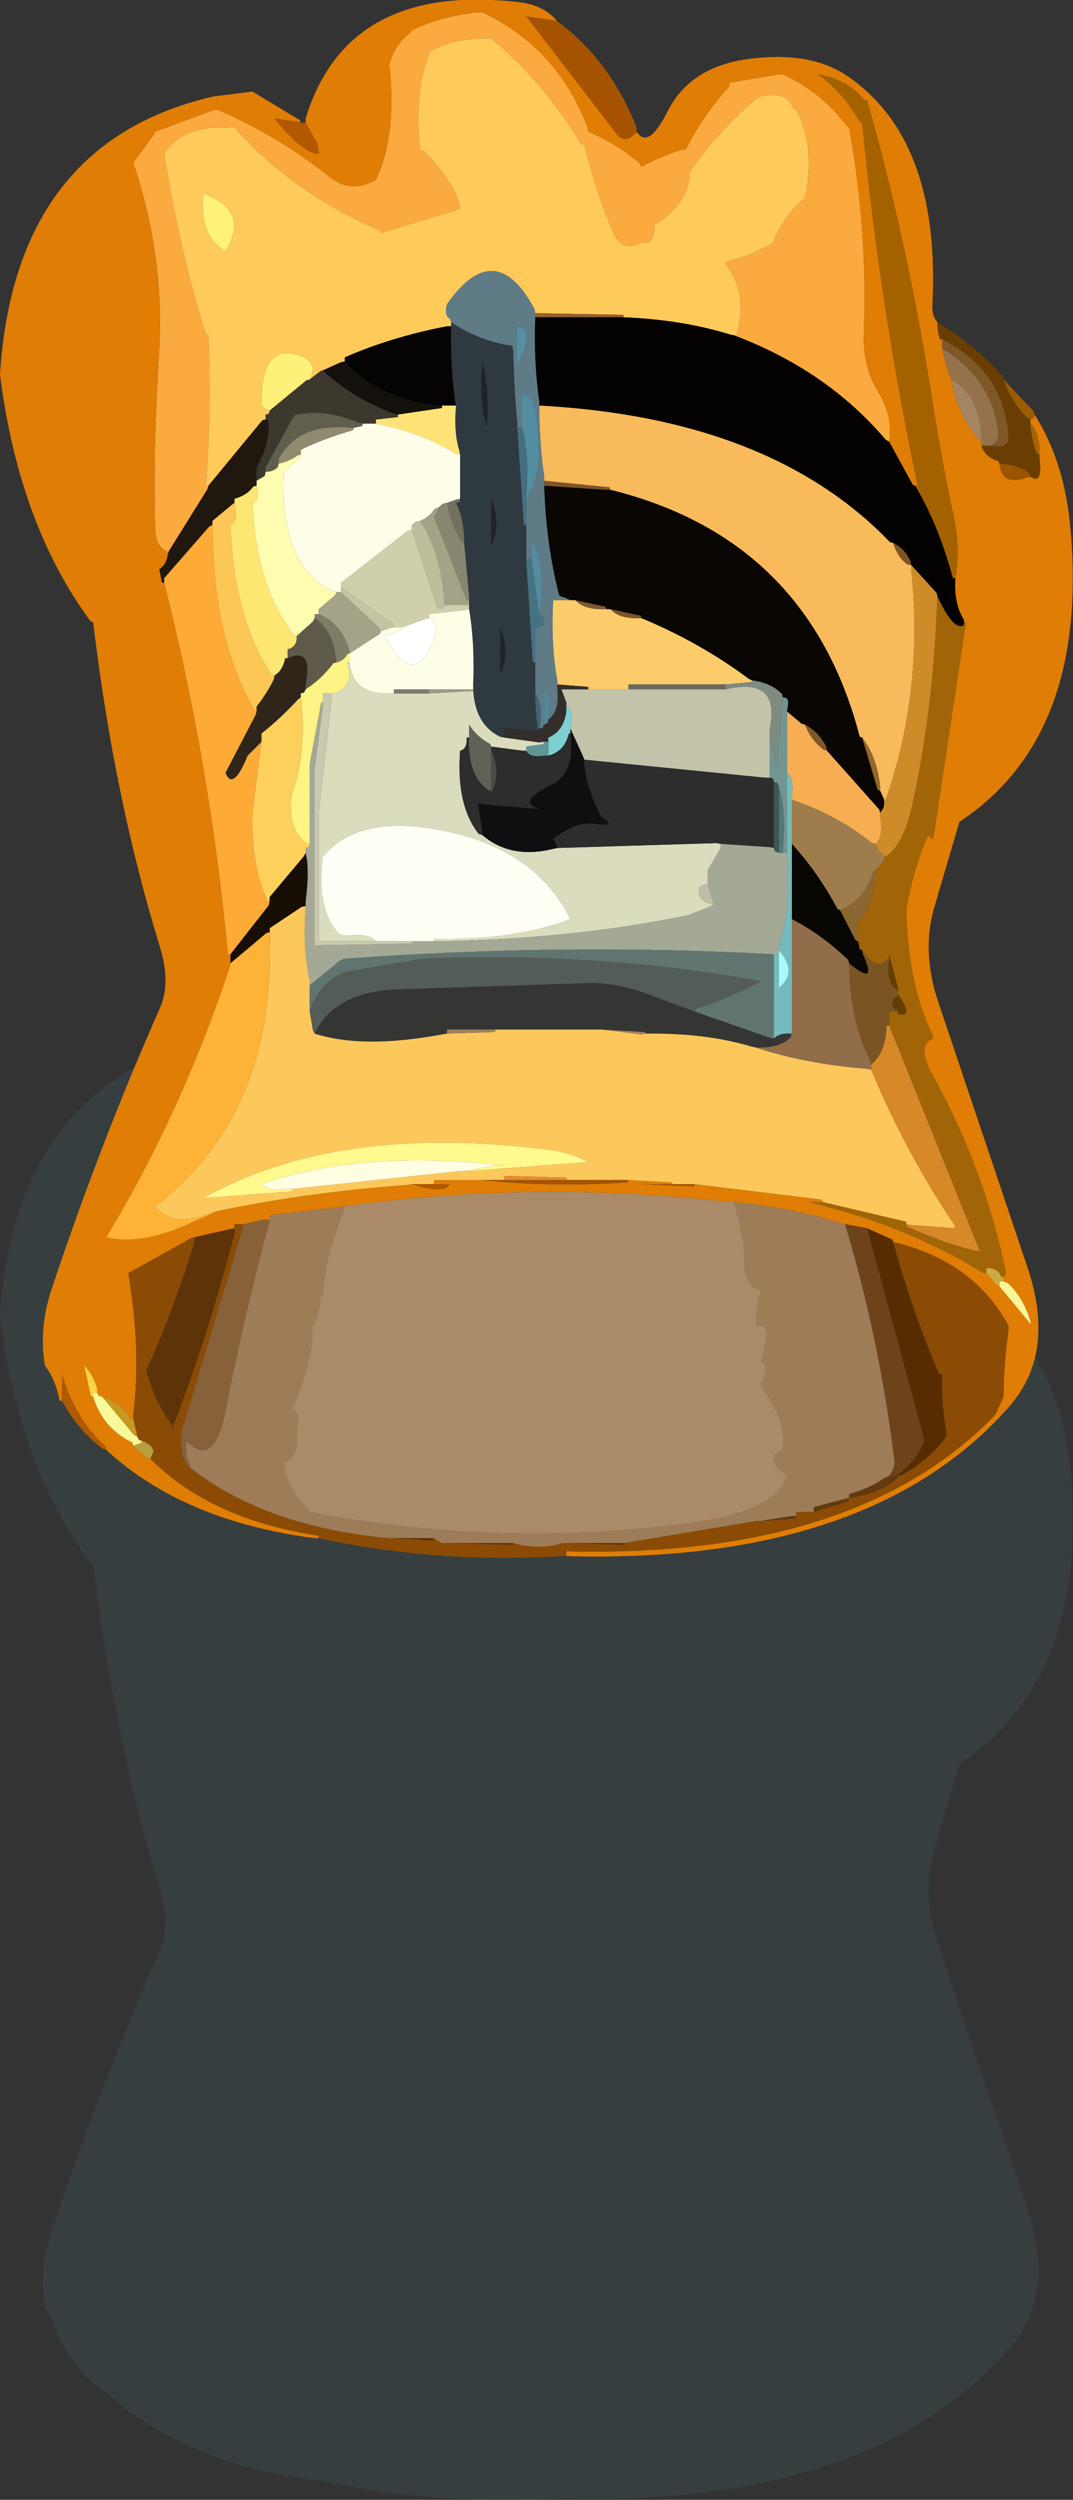
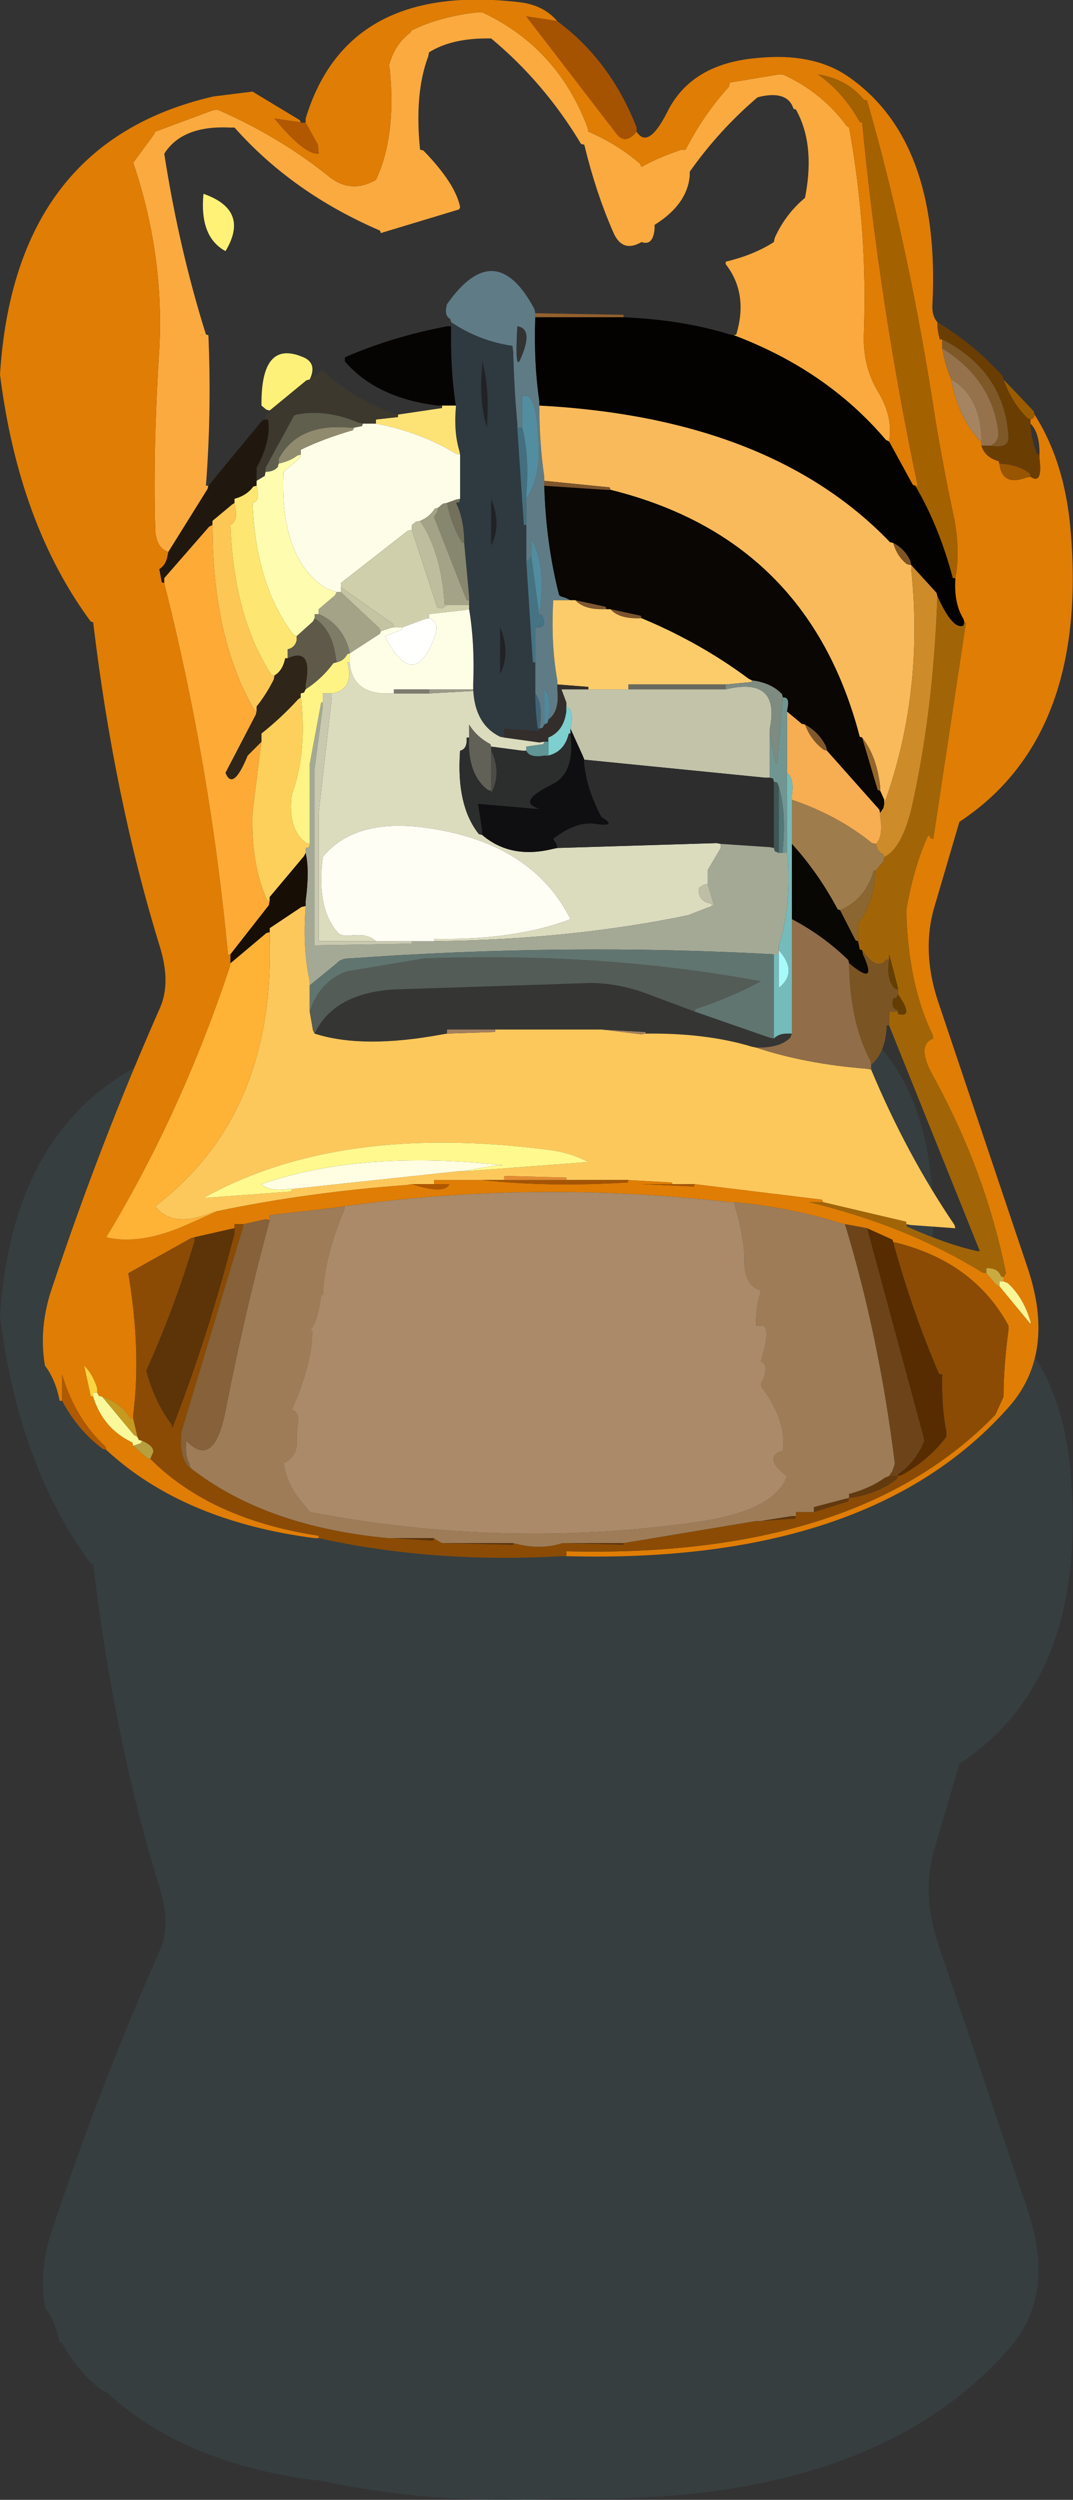
<svg xmlns="http://www.w3.org/2000/svg" height="152.85px" width="65.65px">
  <rect width="100%" height="100%" fill="#333333" stroke="none" />
  <g transform="matrix(1.0, 0.0, 0.0, 1.0, 30.85, 48.2)">
    <path d="M26.5 29.1 Q28.75 30.45 30.5 32.4 L30.55 32.6 32.4 34.55 32.45 34.75 Q34.3 37.65 34.65 41.8 35.75 54.45 27.85 59.65 L26.35 64.75 Q25.5 67.5 26.55 70.65 L32.05 87.0 Q33.75 92.15 30.9 95.4 22.4 105.05 3.8 104.55 L3.5 104.55 Q-4.3 105.0 -11.35 103.45 L-11.6 103.45 Q-19.65 102.4 -24.35 98.05 L-24.55 98.0 Q-26.1 96.85 -27.05 95.05 L-27.2 95.05 Q-27.45 93.75 -28.1 92.9 -28.5 90.55 -27.65 88.1 -24.7 79.25 -21.05 71.0 -20.4 69.5 -21.05 67.35 -23.85 58.3 -25.15 47.45 L-25.3 47.4 Q-29.7 41.45 -30.85 32.3 -29.95 18.1 -17.8 15.3 L-15.4 15.0 Q-13.95 15.8 -12.5 16.75 L-12.45 16.9 -12.15 16.9 -12.15 16.65 Q-9.6 8.25 1.05 9.55 2.45 9.75 3.25 10.7 6.5 13.1 8.1 17.2 L8.1 17.45 Q8.8 18.55 9.95 16.3 11.4 13.3 15.45 12.95 18.85 12.6 21.0 14.05 26.7 17.95 26.2 28.0 26.15 28.7 26.5 29.1" fill="#3c4e53" fill-opacity="0.412" fill-rule="evenodd" stroke="none" />
    <path d="M-20.55 -14.45 Q-21.3 -14.7 -21.35 -15.8 -21.5 -20.7 -21.1 -26.9 -20.8 -32.65 -22.7 -38.25 L-21.45 -39.95 -21.35 -40.15 -17.85 -41.45 -17.55 -41.5 Q-13.75 -39.85 -10.65 -37.35 -9.35 -36.35 -7.85 -37.2 -6.6 -39.85 -7.0 -43.95 L-7.05 -44.2 Q-6.7 -45.5 -5.75 -46.2 L-5.65 -46.35 Q-3.9 -47.2 -1.6 -47.45 L-1.35 -47.45 Q3.25 -45.3 5.1 -40.4 L5.15 -40.15 Q6.9 -39.4 8.3 -38.2 L8.4 -38.0 Q9.5 -38.6 10.85 -39.05 L11.1 -39.05 Q12.2 -41.2 13.75 -42.9 L13.8 -43.15 16.8 -43.65 17.05 -43.65 Q19.45 -42.55 20.95 -40.5 L21.1 -40.4 Q22.25 -34.1 22.0 -27.7 21.95 -25.75 22.9 -24.2 23.8 -22.7 23.55 -21.2 L23.35 -21.3 Q19.75 -25.55 14.05 -27.7 L14.2 -27.75 Q14.95 -30.25 13.55 -32.05 L13.55 -32.2 Q15.25 -32.6 16.5 -33.4 L16.55 -33.65 Q17.2 -35.1 18.4 -36.1 L18.45 -36.35 Q19.0 -39.45 17.85 -41.5 L17.7 -41.55 Q17.35 -42.65 15.7 -42.3 L15.5 -42.25 Q13.15 -40.25 11.35 -37.7 L11.35 -37.45 Q11.2 -35.7 9.2 -34.45 L9.2 -34.2 Q9.1 -33.15 8.4 -33.4 7.2 -32.7 6.65 -34.05 5.6 -36.45 4.9 -39.35 L4.7 -39.4 Q2.45 -43.15 -0.8 -45.85 L-1.05 -45.85 Q-3.25 -45.85 -4.6 -45.0 L-4.65 -44.75 Q-5.5 -42.5 -5.15 -39.05 L-4.95 -39.0 Q-3.0 -37.0 -2.7 -35.55 L-2.75 -35.4 -7.55 -33.95 -7.6 -34.1 Q-12.95 -36.4 -16.5 -40.4 L-16.75 -40.4 Q-19.7 -40.55 -20.8 -38.8 -19.9 -33.0 -18.25 -27.75 L-18.1 -27.7 Q-17.9 -23.05 -18.25 -18.5 L-18.1 -18.5 -18.15 -18.3 -20.55 -14.45" fill="#faaa3f" fill-rule="evenodd" stroke="none" />
    <path d="M23.55 -21.2 Q23.8 -22.7 22.9 -24.2 21.95 -25.75 22.0 -27.7 22.25 -34.1 21.1 -40.4 L20.95 -40.5 Q19.45 -42.55 17.05 -43.65 L16.8 -43.65 13.8 -43.15 13.75 -42.9 Q12.2 -41.2 11.1 -39.05 L10.85 -39.05 Q9.5 -38.6 8.4 -38.0 L8.3 -38.2 Q6.9 -39.4 5.15 -40.15 L5.1 -40.4 Q3.25 -45.3 -1.35 -47.45 L-1.6 -47.45 Q-3.9 -47.2 -5.65 -46.35 L-5.75 -46.2 Q-6.7 -45.5 -7.05 -44.2 L-7.0 -43.95 Q-6.6 -39.85 -7.85 -37.2 -9.35 -36.35 -10.65 -37.35 -13.75 -39.85 -17.55 -41.5 L-17.85 -41.45 -21.35 -40.15 -21.45 -39.95 -22.7 -38.25 Q-20.8 -32.65 -21.1 -26.9 -21.5 -20.7 -21.35 -15.8 -21.3 -14.7 -20.55 -14.45 L-20.6 -14.2 Q-20.7 -13.65 -21.1 -13.4 L-20.95 -12.6 -20.8 -12.55 Q-18.0 -1.5 -16.9 10.15 L-16.75 10.15 -16.75 10.45 -16.75 10.7 -16.8 10.95 Q-19.8 19.95 -24.35 27.45 -22.3 27.95 -19.45 26.7 L-17.55 25.85 Q-12.05 24.7 -5.95 24.25 L-5.65 24.2 Q-3.65 24.85 -3.35 24.2 L-3.8 24.2 -4.3 24.2 -4.3 23.95 -1.6 23.95 -1.35 23.95 Q2.75 24.4 7.55 24.1 L7.6 23.95 10.25 24.1 10.3 24.2 10.0 24.2 8.4 24.2 11.6 24.35 11.65 24.2 19.45 25.15 19.5 25.3 19.2 25.3 18.65 25.3 Q24.65 26.75 29.25 29.6 L29.5 29.65 30.1 30.35 30.3 30.45 32.2 32.75 32.2 32.6 Q31.75 31.1 30.8 30.25 L30.55 30.15 30.55 29.9 30.7 29.65 Q29.45 23.45 26.3 17.7 25.15 15.7 26.25 15.3 L26.2 15.05 Q24.7 11.95 24.6 7.45 25.05 4.8 25.95 2.85 L26.1 3.05 26.25 3.1 28.25 -10.15 28.15 -10.15 28.1 -10.35 Q27.5 -11.3 27.6 -12.85 27.9 -14.45 27.55 -16.4 26.7 -20.35 26.15 -24.0 24.6 -33.7 22.2 -42.05 L22.0 -42.1 Q21.0 -43.35 19.2 -43.65 20.75 -42.55 21.75 -40.75 L21.9 -40.7 Q23.0 -29.35 25.3 -18.5 L25.15 -18.5 25.0 -18.55 23.55 -21.2 M8.1 -40.15 Q8.8 -39.05 9.95 -41.3 11.4 -44.3 15.45 -44.65 18.85 -45.0 21.0 -43.55 26.7 -39.65 26.2 -29.6 26.15 -28.9 26.5 -28.5 26.5 -28.0 26.65 -27.45 L26.8 -27.45 26.8 -27.15 26.8 -26.9 Q26.95 -26.0 27.25 -25.25 L27.35 -25.0 Q27.75 -22.75 29.05 -21.3 L29.2 -21.2 29.2 -20.95 Q29.4 -20.25 30.25 -20.0 L30.3 -19.85 Q30.45 -18.45 31.95 -19.0 L32.2 -19.05 Q32.95 -18.55 32.75 -20.15 L32.75 -20.4 32.75 -20.7 Q32.7 -21.8 32.2 -22.3 L32.2 -22.55 32.4 -22.65 32.45 -22.85 Q34.3 -19.95 34.65 -15.8 35.75 -3.15 27.85 2.05 L26.35 7.15 Q25.5 9.9 26.55 13.05 L32.05 29.4 Q33.75 34.55 30.9 37.8 22.4 47.45 3.8 46.95 L3.8 46.65 Q21.55 47.1 30.05 38.3 L30.55 37.2 Q30.55 35.4 30.85 33.15 L30.85 32.85 Q28.75 29.0 24.05 27.8 L23.8 27.75 23.75 27.6 22.2 26.9 21.95 26.85 20.85 26.65 20.6 26.6 Q17.65 25.65 14.05 25.3 L13.8 25.3 Q1.75 23.95 -9.75 25.55 L-10.0 25.6 -14.35 26.1 -14.35 26.4 -14.6 26.35 -15.95 26.65 -16.2 26.65 -16.5 26.65 -16.5 26.9 -16.75 26.95 -18.95 27.45 -19.15 27.5 -23.0 29.65 Q-22.2 34.4 -22.7 38.3 L-22.7 38.55 -22.9 38.5 Q-23.45 37.55 -24.6 37.2 L-24.8 37.15 -24.9 36.95 -24.9 36.7 Q-25.15 35.85 -25.7 35.3 L-25.3 37.15 -25.15 37.2 Q-24.55 39.15 -22.75 40.0 L-22.7 40.2 -21.85 40.95 -21.65 41.0 Q-17.95 44.7 -11.35 45.7 L-11.35 45.85 -11.6 45.85 Q-19.65 44.8 -24.35 40.45 L-24.4 40.25 Q-26.25 38.55 -27.05 35.85 L-27.05 37.2 -27.05 37.45 -27.2 37.45 Q-27.45 36.15 -28.1 35.3 -28.5 32.95 -27.65 30.5 -24.7 21.65 -21.05 13.4 -20.4 11.9 -21.05 9.75 -23.85 0.7 -25.15 -10.15 L-25.3 -10.2 Q-29.7 -16.15 -30.85 -25.3 -29.95 -39.5 -17.8 -42.3 L-15.4 -42.6 -12.5 -40.85 -12.45 -40.7 -12.65 -40.75 -14.05 -40.95 Q-12.25 -38.75 -11.35 -38.8 L-11.4 -39.35 -12.15 -40.7 -12.15 -40.95 Q-9.6 -49.35 1.05 -48.05 2.45 -47.85 3.25 -46.9 L3.0 -46.95 1.35 -47.2 6.85 -40.05 Q7.4 -39.3 8.1 -40.15" fill="#e07d04" fill-rule="evenodd" stroke="none" />
-     <path d="M-18.1 -18.5 L-18.25 -18.5 Q-17.9 -23.05 -18.1 -27.7 L-18.25 -27.75 Q-19.9 -33.0 -20.8 -38.8 -19.7 -40.55 -16.75 -40.4 L-16.5 -40.4 Q-12.95 -36.4 -7.6 -34.1 L-7.55 -33.95 -2.75 -35.4 -2.7 -35.55 Q-3.0 -37.0 -4.95 -39.0 L-5.15 -39.05 Q-5.5 -42.5 -4.65 -44.75 L-4.6 -45.0 Q-3.25 -45.85 -1.05 -45.85 L-0.8 -45.85 Q2.45 -43.15 4.7 -39.4 L4.9 -39.35 Q5.6 -36.45 6.65 -34.05 7.2 -32.7 8.4 -33.4 9.1 -33.15 9.2 -34.2 L9.2 -34.45 Q11.2 -35.7 11.35 -37.45 L11.35 -37.7 Q13.15 -40.25 15.5 -42.25 L15.7 -42.3 Q17.35 -42.65 17.7 -41.55 L17.85 -41.5 Q19.0 -39.45 18.45 -36.35 L18.4 -36.1 Q17.2 -35.1 16.55 -33.65 L16.5 -33.4 Q15.25 -32.6 13.55 -32.2 L13.55 -32.05 Q14.95 -30.25 14.2 -27.75 L14.05 -27.7 13.8 -27.75 Q10.9 -28.65 7.3 -28.8 L7.3 -28.95 1.9 -29.05 1.85 -29.3 Q-0.55 -33.8 -3.5 -29.6 -3.7 -28.9 -3.3 -28.7 L-3.25 -28.5 -3.25 -28.25 -3.5 -28.25 Q-6.9 -27.6 -9.75 -26.35 L-9.75 -26.1 -10.0 -26.05 -11.1 -25.55 -11.25 -25.5 -11.9 -25.0 Q-11.4 -26.05 -12.4 -26.4 -14.9 -27.4 -14.85 -23.4 L-14.55 -23.15 -14.35 -23.1 -14.4 -22.9 -14.6 -22.85 -14.6 -22.55 -14.8 -22.5 -18.1 -18.5 M-17.15 -32.9 L-17.05 -32.85 Q-15.55 -35.35 -18.4 -36.35 -18.65 -33.8 -17.15 -32.9" fill="#feca5a" fill-rule="evenodd" stroke="none" />
    <path d="M3.25 -46.9 Q6.5 -44.5 8.1 -40.4 L8.1 -40.15 Q7.4 -39.3 6.85 -40.05 L1.35 -47.2 3.0 -46.95 3.25 -46.9" fill="#a65301" fill-rule="evenodd" stroke="none" />
    <path d="M-3.25 -28.5 L-3.3 -28.7 Q-3.7 -28.9 -3.5 -29.6 -0.55 -33.8 1.85 -29.3 L1.9 -29.05 1.9 -28.8 Q1.8 -26.0 2.15 -23.65 L2.15 -23.4 Q2.15 -21.1 2.45 -19.05 L2.45 -18.8 2.45 -18.5 Q2.55 -15.0 3.35 -11.85 3.35 -11.75 3.75 -11.65 L4.05 -11.5 3.8 -11.5 3.0 -11.5 Q2.85 -8.8 3.25 -6.6 L3.25 -6.35 3.25 -6.05 Q3.4 -4.7 2.7 -4.2 L2.75 -4.45 Q2.9 -5.6 2.45 -6.05 L2.45 -4.2 2.45 -3.9 2.35 -3.7 2.15 -3.65 2.2 -3.9 Q2.35 -5.2 1.9 -5.8 L1.9 -6.05 1.9 -7.7 1.9 -7.95 1.9 -9.85 Q2.7 -9.75 2.3 -10.6 L2.15 -10.65 2.2 -10.95 Q2.55 -13.8 1.65 -15.25 L1.65 -14.45 1.65 -14.2 1.55 -14.0 1.35 -13.9 1.35 -14.2 1.35 -16.1 1.35 -16.35 1.35 -17.7 Q2.25 -19.05 2.1 -21.25 1.95 -24.4 1.1 -23.95 L1.1 -22.3 1.1 -22.05 0.8 -22.05 0.8 -22.3 Q0.6 -24.45 0.55 -26.65 L0.5 -27.05 Q-1.55 -27.35 -3.25 -28.5 M0.95 -26.15 Q1.85 -28.1 0.8 -28.25 0.65 -25.6 0.95 -26.15" fill="#5f7b86" fill-rule="evenodd" stroke="none" />
-     <path d="M0.95 -26.15 Q0.65 -25.6 0.8 -28.25 1.85 -28.1 0.95 -26.15" fill="#5490a2" fill-rule="evenodd" stroke="none" />
    <path d="M-3.25 -28.5 Q-1.55 -27.35 0.5 -27.05 L0.55 -26.65 Q0.6 -24.45 0.8 -22.3 L0.8 -22.05 1.2 -16.1 1.35 -16.1 1.35 -14.2 1.35 -13.9 1.75 -7.7 1.9 -7.7 1.9 -6.05 1.9 -5.8 Q1.9 -4.75 2.05 -3.65 L2.15 -3.65 2.15 -3.5 0.0 -3.65 0.0 -3.35 0.0 -3.1 -0.25 -3.15 Q-1.8 -3.9 -1.9 -6.05 L-1.9 -6.35 Q-1.8 -8.9 -2.15 -10.95 L-2.15 -11.2 -2.15 -11.5 -2.15 -11.75 -2.45 -15.0 -2.45 -15.25 Q-2.5 -16.55 -2.95 -17.45 L-2.75 -17.5 -2.7 -17.7 -2.7 -17.95 -2.7 -20.4 -2.75 -20.65 Q-3.1 -21.8 -2.95 -23.4 L-3.0 -23.65 Q-3.3 -25.8 -3.25 -28.25 L-3.25 -28.5 M-0.8 -15.25 L-0.8 -14.85 Q-0.15 -16.1 -0.8 -17.7 L-0.8 -15.25 M-0.25 -9.85 L-0.25 -7.45 -0.25 -7.0 Q0.4 -8.25 -0.25 -9.85 M-1.05 -22.05 L-1.05 -22.3 Q-0.9 -24.55 -1.35 -26.1 L-1.35 -25.8 Q-1.55 -23.6 -1.05 -22.05" fill="#2f3940" fill-rule="evenodd" stroke="none" />
    <path d="M1.9 -28.8 L1.9 -29.05 7.3 -28.95 7.3 -28.8 7.05 -28.8 1.9 -28.8" fill="#94602d" fill-rule="evenodd" stroke="none" />
    <path d="M14.05 -27.7 Q19.75 -25.55 23.35 -21.3 L23.55 -21.2 25.0 -18.55 25.15 -18.5 Q26.6 -16.05 27.45 -12.85 L27.6 -12.85 Q27.5 -11.3 28.1 -10.35 L28.15 -10.15 28.1 -9.95 Q27.45 -9.65 26.5 -11.75 L26.45 -11.95 24.9 -13.65 24.85 -13.9 Q24.5 -14.65 23.8 -15.0 L23.6 -15.05 Q16.3 -22.65 2.15 -23.4 L2.15 -23.65 Q1.8 -26.0 1.9 -28.8 L7.05 -28.8 7.3 -28.8 Q10.9 -28.65 13.8 -27.75 L14.05 -27.7" fill="#040201" fill-rule="evenodd" stroke="none" />
    <path d="M25.15 -18.5 L25.3 -18.5 Q23.0 -29.35 21.9 -40.7 L21.75 -40.75 Q20.75 -42.55 19.2 -43.65 21.0 -43.35 22.0 -42.1 L22.2 -42.05 Q24.6 -33.7 26.15 -24.0 26.7 -20.35 27.55 -16.4 27.9 -14.45 27.6 -12.85 L27.45 -12.85 Q26.6 -16.05 25.15 -18.5" fill="#a36100" fill-rule="evenodd" stroke="none" />
    <path d="M26.5 -28.5 Q28.75 -27.15 30.5 -25.2 L30.55 -25.0 Q31.05 -23.6 32.0 -22.65 L32.2 -22.55 32.2 -22.3 Q32.25 -21.3 32.6 -20.45 L32.75 -20.4 32.75 -20.15 Q32.95 -18.55 32.2 -19.05 L32.15 -19.25 Q31.45 -19.8 30.3 -19.85 L30.25 -20.0 Q29.4 -20.25 29.2 -20.95 L29.5 -20.95 29.75 -20.95 Q30.9 -20.75 30.85 -21.5 30.6 -25.5 26.8 -27.45 L26.65 -27.45 Q26.5 -28.0 26.5 -28.5" fill="#6a3d03" fill-rule="evenodd" stroke="none" />
    <path d="M26.8 -26.9 L26.8 -27.15 26.8 -27.45 Q30.6 -25.5 30.85 -21.5 30.9 -20.75 29.75 -20.95 30.35 -21.2 30.2 -22.0 29.75 -25.05 26.8 -26.9" fill="#7f5828" fill-rule="evenodd" stroke="none" />
    <path d="M29.75 -20.95 L29.5 -20.95 29.2 -20.95 29.2 -21.2 29.2 -21.5 Q29.05 -24.05 27.35 -25.0 L27.25 -25.25 Q26.95 -26.0 26.8 -26.9 29.75 -25.05 30.2 -22.0 30.35 -21.2 29.75 -20.95" fill="#95724c" fill-rule="evenodd" stroke="none" />
    <path d="M30.55 -25.0 L32.4 -23.05 32.45 -22.85 32.4 -22.65 32.2 -22.55 32.0 -22.65 Q31.05 -23.6 30.55 -25.0" fill="#9b5c00" fill-rule="evenodd" stroke="none" />
-     <path d="M32.75 -20.4 L32.6 -20.45 Q32.25 -21.3 32.2 -22.3 32.7 -21.8 32.75 -20.7 L32.75 -20.4" fill="#aa6300" fill-rule="evenodd" stroke="none" />
    <path d="M30.3 -19.85 Q31.45 -19.8 32.15 -19.25 L32.2 -19.05 31.95 -19.0 Q30.45 -18.45 30.3 -19.85" fill="#995500" fill-rule="evenodd" stroke="none" />
    <path d="M27.35 -25.0 Q29.05 -24.05 29.2 -21.5 L29.2 -21.2 29.05 -21.3 Q27.75 -22.75 27.35 -25.0" fill="#a58461" fill-rule="evenodd" stroke="none" />
    <path d="M2.45 -18.8 L2.45 -19.05 Q2.15 -21.1 2.15 -23.4 16.3 -22.65 23.6 -15.05 L23.8 -15.0 Q24.05 -14.15 24.65 -13.7 L24.9 -13.65 24.9 -13.4 Q25.7 -5.85 23.25 0.95 L23.25 0.7 23.0 0.15 23.0 -0.1 Q22.8 -1.95 21.9 -3.1 L21.75 -3.15 Q18.6 -15.25 6.5 -18.25 L6.45 -18.4 2.45 -18.8" fill="#f8ba5b" fill-rule="evenodd" stroke="none" />
    <path d="M23.8 -15.0 Q24.5 -14.65 24.85 -13.9 L24.9 -13.65 24.65 -13.7 Q24.05 -14.15 23.8 -15.0" fill="#7e5522" fill-rule="evenodd" stroke="none" />
    <path d="M28.15 -10.15 L28.25 -10.15 26.25 3.1 26.1 3.05 25.95 2.85 Q25.05 4.8 24.6 7.45 24.7 11.95 26.2 15.05 L26.25 15.3 Q25.15 15.7 26.3 17.7 29.45 23.45 30.7 29.65 L30.55 29.9 30.4 29.85 Q30.2 29.3 29.5 29.35 L29.5 29.65 29.25 29.6 Q24.65 26.75 18.65 25.3 L19.2 25.3 19.5 25.3 24.6 26.5 24.6 26.65 24.65 26.8 Q27.1 27.9 28.95 28.3 L29.1 28.3 23.55 14.5 23.55 14.2 23.55 13.65 23.8 13.65 24.1 13.65 24.1 13.8 Q25.1 14.05 24.1 12.6 L24.1 12.3 24.05 12.05 23.55 10.15 23.55 10.45 23.35 10.5 Q22.8 11.2 21.9 9.9 L21.75 9.85 21.65 9.35 21.65 9.05 21.65 8.25 Q22.55 7.15 22.7 5.3 L22.75 5.0 23.2 4.45 23.25 4.2 Q24.3 3.7 24.9 1.3 26.25 -4.6 26.5 -11.75 27.45 -9.65 28.1 -9.95 L28.15 -10.15" fill="#a16508" fill-rule="evenodd" stroke="none" />
    <path d="M24.9 -13.65 L26.45 -11.95 26.5 -11.75 Q26.25 -4.6 24.9 1.3 24.3 3.7 23.25 4.2 L23.2 4.05 Q22.8 3.85 22.75 3.4 23.2 2.9 23.0 1.75 L23.0 1.5 23.2 1.2 23.25 0.95 Q25.7 -5.85 24.9 -13.4 L24.9 -13.65" fill="#ce8b29" fill-rule="evenodd" stroke="none" />
    <path d="M19.75 -2.3 L19.55 -2.35 Q18.75 -2.95 18.4 -3.9 19.25 -3.45 19.7 -2.55 L19.75 -2.3" fill="#7f572b" fill-rule="evenodd" stroke="none" />
    <path d="M23.0 1.5 L23.0 1.75 Q23.2 2.9 22.75 3.4 L22.5 3.35 Q20.4 1.65 17.6 0.7 L17.6 0.4 Q17.75 -0.6 17.3 -0.95 L17.3 -1.2 17.3 -4.7 18.2 -3.95 18.4 -3.9 Q18.75 -2.95 19.55 -2.35 L19.75 -2.3 22.95 1.3 23.0 1.5" fill="#f7ad52" fill-rule="evenodd" stroke="none" />
    <path d="M4.05 -11.5 L3.75 -11.65 Q3.35 -11.75 3.35 -11.85 2.55 -15.0 2.45 -18.5 L6.25 -18.25 6.5 -18.25 Q18.6 -15.25 21.75 -3.15 L21.9 -3.1 22.85 0.1 23.0 0.15 23.25 0.7 23.25 0.95 23.2 1.2 23.0 1.5 22.95 1.3 19.75 -2.3 19.7 -2.55 Q19.25 -3.45 18.4 -3.9 L18.2 -3.95 17.3 -4.7 17.35 -5.0 Q17.45 -5.6 17.05 -5.55 L17.0 -5.75 Q16.35 -6.45 15.15 -6.6 L14.95 -6.7 Q12.0 -8.9 8.4 -10.4 L8.35 -10.55 6.5 -10.95 6.25 -10.95 6.2 -11.1 4.35 -11.5 4.05 -11.5" fill="#090604" fill-rule="evenodd" stroke="none" />
    <path d="M0.8 -22.05 L1.1 -22.05 Q1.55 -20.35 1.35 -17.95 L1.35 -17.7 1.35 -16.35 1.35 -16.1 1.2 -16.1 0.8 -22.05" fill="#446f7f" fill-rule="evenodd" stroke="none" />
    <path d="M1.1 -22.05 L1.1 -22.3 1.1 -23.95 Q1.95 -24.4 2.1 -21.25 2.25 -19.05 1.35 -17.7 L1.35 -17.95 Q1.55 -20.35 1.1 -22.05" fill="#538ea0" fill-rule="evenodd" stroke="none" />
    <path d="M2.45 -18.5 L2.45 -18.8 6.45 -18.4 6.5 -18.25 6.25 -18.25 2.45 -18.5" fill="#7d542b" fill-rule="evenodd" stroke="none" />
    <path d="M-0.8 -15.25 L-0.8 -17.7 Q-0.15 -16.1 -0.8 -14.85 L-0.8 -15.25 M-0.25 -9.85 Q0.4 -8.25 -0.25 -7.0 L-0.25 -7.45 -0.25 -9.85 M-1.05 -22.05 Q-1.55 -23.6 -1.35 -25.8 L-1.35 -26.1 Q-0.9 -24.55 -1.05 -22.3 L-1.05 -22.05" fill="#212226" fill-rule="evenodd" stroke="none" />
    <path d="M1.35 -13.9 L1.55 -14.0 1.65 -14.2 2.15 -10.55 2.15 -10.65 2.3 -10.6 Q2.7 -9.75 1.9 -9.85 L1.9 -7.95 1.9 -7.7 1.75 -7.7 1.35 -13.9" fill="#457383" fill-rule="evenodd" stroke="none" />
    <path d="M1.65 -14.2 L1.65 -14.45 1.65 -15.25 Q2.55 -13.8 2.2 -10.95 L2.15 -10.65 2.15 -10.55 1.65 -14.2" fill="#528c9e" fill-rule="evenodd" stroke="none" />
    <path d="M4.35 -11.5 L6.2 -11.1 6.25 -10.95 5.95 -10.95 Q4.85 -10.95 4.35 -11.5" fill="#7e5730" fill-rule="evenodd" stroke="none" />
    <path d="M3.25 -6.35 L3.25 -6.6 Q2.85 -8.8 3.0 -11.5 L3.8 -11.5 4.05 -11.5 4.35 -11.5 Q4.85 -10.95 5.95 -10.95 L6.25 -10.95 6.5 -10.95 Q7.0 -10.4 8.1 -10.4 L8.4 -10.4 Q12.0 -8.9 14.95 -6.7 L15.15 -6.6 15.15 -6.5 13.55 -6.35 13.25 -6.35 7.6 -6.35 7.6 -6.05 7.3 -6.05 5.15 -6.05 5.15 -6.2 3.25 -6.35" fill="#fdcc6a" fill-rule="evenodd" stroke="none" />
    <path d="M6.5 -10.95 L8.35 -10.55 8.4 -10.4 8.1 -10.4 Q7.0 -10.4 6.5 -10.95" fill="#7c542c" fill-rule="evenodd" stroke="none" />
    <path d="M3.8 -5.0 L3.8 -5.25 3.5 -6.05 4.9 -6.05 5.15 -6.05 7.3 -6.05 7.6 -6.05 13.25 -6.05 13.55 -6.05 Q16.9 -6.85 16.25 -3.65 L16.25 -3.35 16.25 -0.95 16.25 -0.65 15.95 -0.65 4.9 -1.75 4.8 -2.0 4.05 -3.65 4.1 -3.9 Q4.25 -4.8 3.8 -5.0" fill="#c3c3aa" fill-rule="evenodd" stroke="none" />
    <path d="M2.15 -3.65 L2.35 -3.7 2.45 -3.9 2.65 -4.0 2.7 -4.2 Q3.4 -4.7 3.25 -6.05 L3.25 -6.35 5.15 -6.2 5.15 -6.05 4.9 -6.05 3.5 -6.05 3.8 -5.25 3.8 -5.0 3.8 -4.7 Q3.65 -3.5 2.7 -3.1 L2.7 -2.85 2.45 -2.85 2.15 -2.8 0.0 -3.1 0.0 -3.35 0.0 -3.65 2.15 -3.5 2.15 -3.65" fill="#332e2b" fill-rule="evenodd" stroke="none" />
    <path d="M3.8 -5.0 Q4.25 -4.8 4.1 -3.9 L4.05 -3.65 4.05 -3.35 3.95 -3.35 Q3.7 -2.25 2.7 -2.0 L2.7 -2.3 2.7 -2.85 2.7 -3.1 Q3.65 -3.5 3.8 -4.7 L3.8 -5.0" fill="#7ecfcf" fill-rule="evenodd" stroke="none" />
    <path d="M2.45 -3.9 L2.45 -4.2 2.45 -6.05 Q2.9 -5.6 2.75 -4.45 L2.7 -4.2 2.65 -4.0 2.45 -3.9" fill="#51899b" fill-rule="evenodd" stroke="none" />
    <path d="M-1.9 -6.05 Q-1.8 -3.9 -0.25 -3.15 L0.0 -3.1 2.15 -2.8 2.45 -2.85 2.4 -2.7 1.35 -2.55 1.35 -2.3 1.1 -2.3 -0.8 -2.55 -0.85 -2.7 Q-1.7 -3.15 -2.15 -3.9 L-2.15 -3.35 -2.15 -3.1 -2.3 -3.1 Q-2.25 -2.4 -2.7 -2.3 -2.95 1.05 -1.55 2.8 L-1.35 2.85 Q0.4 4.35 3.0 3.7 L3.25 3.65 13.0 3.35 13.25 3.4 13.25 3.65 12.45 5.0 12.45 5.55 12.45 5.85 12.2 5.9 11.9 6.1 Q11.85 6.95 12.7 7.05 L12.7 7.2 11.4 7.7 11.3 7.75 Q4.1 9.25 -4.3 9.35 L-4.3 9.2 Q0.65 9.3 4.05 8.0 1.75 3.4 -4.55 2.45 -9.1 1.75 -11.1 4.2 -11.5 7.3 -10.2 8.8 -10.0 9.05 -9.45 9.0 -8.35 8.85 -7.85 9.35 L-8.1 9.35 -11.35 9.35 -11.35 9.05 -11.35 1.5 -10.55 -5.55 -10.55 -5.8 Q-9.15 -6.05 -9.6 -7.7 L-9.45 -7.7 Q-9.3 -5.75 -7.05 -5.8 L-6.75 -5.8 -4.85 -5.8 -4.6 -5.8 -1.9 -5.95 -1.9 -6.05" fill="#dbdbbe" fill-rule="evenodd" stroke="none" />
    <path d="M2.7 -2.0 Q3.7 -2.25 3.95 -3.35 L4.05 -3.35 Q4.35 -0.95 2.95 -0.25 0.7 0.85 2.15 1.25 L1.9 1.25 -1.6 0.95 -1.35 2.6 -1.35 2.85 -1.55 2.8 Q-2.95 1.05 -2.7 -2.3 -2.25 -2.4 -2.3 -3.1 L-2.15 -3.1 Q-2.25 -0.85 -1.0 0.1 L-0.8 0.15 -0.8 0.3 Q-0.15 -0.95 -0.8 -2.3 L-0.8 -2.55 1.1 -2.3 1.35 -2.3 Q1.55 -1.85 2.45 -2.0 L2.7 -2.0" fill="#2c2d2d" fill-rule="evenodd" stroke="none" />
    <path d="M2.7 -2.85 L2.7 -2.3 2.7 -2.0 2.45 -2.0 Q1.55 -1.85 1.35 -2.3 L1.35 -2.55 2.4 -2.7 2.45 -2.85 2.7 -2.85" fill="#619494" fill-rule="evenodd" stroke="none" />
    <path d="M-2.15 -3.1 L-2.15 -3.35 -2.15 -3.9 Q-1.7 -3.15 -0.85 -2.7 L-0.8 -2.55 -0.8 -2.3 -0.8 -0.1 -0.8 0.15 -1.0 0.1 Q-2.25 -0.85 -2.15 -3.1" fill="#616158" fill-rule="evenodd" stroke="none" />
    <path d="M4.05 -3.65 L4.8 -2.0 4.9 -1.75 4.9 -1.5 Q5.05 0.05 5.95 1.75 6.95 2.35 5.7 2.2 4.45 1.95 3.0 3.1 L3.2 3.4 3.25 3.65 3.0 3.7 Q0.4 4.35 -1.35 2.85 L-1.35 2.6 -1.6 0.95 1.9 1.25 2.15 1.25 Q0.7 0.85 2.95 -0.25 4.35 -0.95 4.05 -3.35 L4.05 -3.65" fill="#0f0f11" fill-rule="evenodd" stroke="none" />
    <path d="M1.9 -5.8 Q2.35 -5.2 2.2 -3.9 L2.15 -3.65 2.05 -3.65 Q1.9 -4.75 1.9 -5.8" fill="#3f6575" fill-rule="evenodd" stroke="none" />
    <path d="M13.55 -6.05 L13.25 -6.05 7.6 -6.05 7.6 -6.35 13.25 -6.35 13.55 -6.35 13.55 -6.05" fill="#696960" fill-rule="evenodd" stroke="none" />
    <path d="M4.9 -1.75 L15.95 -0.65 16.25 -0.65 16.45 -0.6 16.5 -0.4 16.5 3.4 16.5 3.65 16.25 3.6 13.25 3.4 13.0 3.35 3.25 3.65 3.2 3.4 3.0 3.1 Q4.45 1.95 5.7 2.2 6.95 2.35 5.95 1.75 5.05 0.05 4.9 -1.5 L4.9 -1.75" fill="#2d2d2d" fill-rule="evenodd" stroke="none" />
    <path d="M15.15 -6.6 Q16.35 -6.45 17.0 -5.75 L17.05 -5.55 16.7 -1.55 Q16.65 -1.15 16.25 -3.35 L16.25 -3.65 Q16.9 -6.85 13.55 -6.05 L13.55 -6.35 15.15 -6.5 15.15 -6.6" fill="#7e8b80" fill-rule="evenodd" stroke="none" />
    <path d="M17.3 -4.7 L17.3 -1.2 17.3 -0.95 17.3 3.65 17.3 3.95 17.05 3.95 17.05 3.65 Q17.25 1.4 16.8 -0.1 L16.7 -0.35 16.5 -0.4 16.45 -0.6 16.25 -0.65 16.25 -0.95 16.25 -3.35 Q16.65 -1.15 16.7 -1.55 L17.05 -5.55 Q17.45 -5.6 17.35 -5.0 L17.3 -4.7" fill="#719691" fill-rule="evenodd" stroke="none" />
    <path d="M17.3 -0.95 Q17.75 -0.6 17.6 0.4 L17.6 0.7 17.6 3.1 17.6 3.4 17.6 7.7 17.6 8.0 17.6 14.75 17.6 15.0 17.3 15.0 Q16.8 15.0 16.5 15.3 L16.5 15.0 16.5 10.15 16.8 10.15 16.8 11.8 16.8 12.2 Q18.0 11.25 16.8 9.9 L16.8 9.6 Q17.55 7.4 17.35 4.2 L17.3 3.95 17.3 3.65 17.3 -0.95" fill="#75bbbb" fill-rule="evenodd" stroke="none" />
    <path d="M16.5 -0.4 L16.7 -0.35 16.8 -0.1 16.8 3.65 16.8 3.95 16.55 3.85 16.5 3.65 16.5 3.4 16.5 -0.4" fill="#415555" fill-rule="evenodd" stroke="none" />
    <path d="M-4.3 9.35 Q4.1 9.25 11.3 7.75 L11.4 7.7 12.7 7.2 12.85 7.2 12.45 5.85 12.45 5.55 12.45 5.0 13.25 3.65 13.25 3.4 16.25 3.6 16.5 3.65 16.55 3.85 16.8 3.95 17.05 3.95 17.3 3.95 17.35 4.2 Q17.55 7.4 16.8 9.6 L16.8 9.9 16.8 10.15 16.5 10.15 Q3.8 9.45 -9.45 10.4 -10.0 10.4 -10.25 10.7 L-11.9 12.05 -11.9 11.8 Q-12.35 9.8 -12.15 7.2 L-12.15 6.9 Q-11.9 5.0 -12.15 3.95 L-12.15 3.65 -11.95 3.6 -11.9 3.4 -11.9 3.1 -11.9 -1.5 -11.2 -5.25 -11.1 -5.25 -11.1 -5.0 -11.6 -1.2 -11.6 9.35 -11.6 9.6 -5.65 9.5 -5.65 9.35 -4.6 9.35 -4.3 9.35" fill="#a4a996" fill-rule="evenodd" stroke="none" />
    <path d="M22.75 3.4 Q22.8 3.85 23.2 4.05 L23.25 4.2 23.2 4.45 22.75 5.0 22.6 5.05 Q22.1 6.8 20.55 7.45 L20.4 7.4 Q19.2 5.15 17.6 3.4 L17.6 3.1 17.6 0.7 Q20.4 1.65 22.5 3.35 L22.75 3.4" fill="#9f7c4c" fill-rule="evenodd" stroke="none" />
    <path d="M16.8 -0.1 Q17.25 1.4 17.05 3.65 L17.05 3.95 16.8 3.95 16.8 3.65 16.8 -0.1" fill="#527777" fill-rule="evenodd" stroke="none" />
    <path d="M12.7 7.2 L12.7 7.05 Q11.85 6.95 11.9 6.1 L12.2 5.9 12.45 5.85 12.85 7.2 12.7 7.2" fill="#bebea6" fill-rule="evenodd" stroke="none" />
    <path d="M17.6 3.4 Q19.2 5.15 20.4 7.4 L20.55 7.45 21.5 9.3 21.65 9.35 21.75 9.85 21.9 9.9 21.95 10.15 Q22.9 12.2 21.1 10.7 L21.05 10.5 Q19.5 9.0 17.6 8.0 L17.6 7.7 17.6 3.4" fill="#090704" fill-rule="evenodd" stroke="none" />
    <path d="M16.8 10.15 L16.8 9.9 Q18.0 11.25 16.8 12.2 L16.8 11.8 16.8 10.15" fill="#a8f9f9" fill-rule="evenodd" stroke="none" />
    <path d="M-0.8 -2.3 Q-0.15 -0.95 -0.8 0.3 L-0.8 0.15 -0.8 -0.1 -0.8 -2.3" fill="#4c4c47" fill-rule="evenodd" stroke="none" />
    <path d="M5.95 14.75 L8.65 14.9 8.65 15.0 8.4 15.05 5.95 14.75" fill="#a3815e" fill-rule="evenodd" stroke="none" />
    <path d="M8.65 15.0 L8.65 14.9 5.95 14.75 5.7 14.75 -0.55 14.75 -0.8 14.75 -3.5 14.75 -3.5 15.0 -3.8 15.05 Q-8.65 15.95 -11.6 15.0 -10.45 12.55 -6.8 12.3 L5.4 11.9 Q7.1 11.95 8.7 12.55 L11.65 13.65 16.25 15.25 16.5 15.3 Q16.8 15.0 17.3 15.0 L17.6 15.0 17.5 15.25 Q16.85 15.9 15.4 15.85 L15.15 15.8 Q12.35 14.95 8.65 15.0" fill="#353533" fill-rule="evenodd" stroke="none" />
    <path d="M19.5 25.3 L19.45 25.15 11.65 24.2 11.35 24.2 10.3 24.2 10.25 24.1 7.6 23.95 7.3 23.95 3.8 23.95 3.8 23.8 0.0 23.7 0.0 23.95 -0.25 23.95 -1.35 23.95 -1.6 23.95 -4.3 23.95 -4.3 24.2 -4.6 24.2 -5.65 24.2 -5.95 24.25 Q-12.05 24.7 -17.55 25.85 L-17.8 25.9 Q-20.3 26.95 -21.35 25.55 -14.0 19.95 -14.35 9.05 L-14.35 8.8 -14.35 8.55 -12.4 7.25 -12.15 7.2 Q-12.35 9.8 -11.9 11.8 L-11.9 12.05 -11.9 13.4 -11.9 13.65 -11.7 14.8 -11.6 15.0 Q-8.65 15.95 -3.8 15.05 L-3.5 15.0 -0.55 14.9 -0.55 14.75 5.7 14.75 5.95 14.75 8.4 15.05 8.65 15.0 Q12.35 14.95 15.15 15.8 L15.4 15.85 Q18.4 16.85 22.2 17.15 L22.45 17.2 Q24.6 22.35 27.55 26.7 L27.6 26.9 24.85 26.7 24.6 26.65 24.6 26.5 19.5 25.3 M-2.45 23.4 L-2.15 23.4 5.15 22.85 Q4.0 22.25 2.65 22.1 -10.15 20.45 -18.4 25.05 L-13.0 24.65 -13.0 24.5 -2.7 23.4 -2.45 23.4" fill="#fdc85b" fill-rule="evenodd" stroke="none" />
    <path d="M11.65 13.65 L8.7 12.55 Q7.1 11.95 5.4 11.9 L-6.8 12.3 Q-10.45 12.55 -11.6 15.0 L-11.7 14.8 -11.9 13.65 Q-11.3 11.8 -9.65 11.2 L-4.9 10.4 Q6.0 10.0 15.7 11.8 13.85 12.8 11.7 13.5 L11.65 13.65" fill="#545c57" fill-rule="evenodd" stroke="none" />
    <path d="M-3.5 15.0 L-3.5 14.75 -0.8 14.75 -0.55 14.75 -0.55 14.9 -3.5 15.0" fill="#a2805e" fill-rule="evenodd" stroke="none" />
    <path d="M-2.45 23.4 L-0.5 23.05 -0.05 23.05 Q-8.75 22.1 -14.85 24.2 -14.4 24.65 -13.25 24.5 L-13.0 24.5 -13.0 24.65 -18.4 25.05 Q-10.15 20.45 2.65 22.1 4.0 22.25 5.15 22.85 L-2.15 23.4 -2.45 23.4" fill="#fff98e" fill-rule="evenodd" stroke="none" />
    <path d="M-13.0 24.5 L-13.25 24.5 Q-14.4 24.65 -14.85 24.2 -8.75 22.1 -0.05 23.05 L-0.5 23.05 -2.45 23.4 -2.7 23.4 -13.0 24.5" fill="#fffee2" fill-rule="evenodd" stroke="none" />
    <path d="M16.5 15.3 L16.25 15.25 11.65 13.65 11.7 13.5 Q13.85 12.8 15.7 11.8 6.0 10.0 -4.9 10.4 L-9.65 11.2 Q-11.3 11.8 -11.9 13.65 L-11.9 13.4 -11.9 12.05 -10.25 10.7 Q-10.0 10.4 -9.45 10.4 3.8 9.45 16.5 10.15 L16.5 15.0 16.5 15.3" fill="#617570" fill-rule="evenodd" stroke="none" />
    <path d="M17.6 8.0 Q19.5 9.0 21.05 10.5 L21.1 10.7 Q21.15 14.3 22.4 16.65 L22.45 16.9 22.45 17.2 22.2 17.15 Q18.4 16.85 15.4 15.85 16.85 15.9 17.5 15.25 L17.6 15.0 17.6 14.75 17.6 8.0" fill="#916e49" fill-rule="evenodd" stroke="none" />
    <path d="M21.9 -3.1 Q22.8 -1.95 23.0 -0.1 L23.0 0.15 22.85 0.1 21.9 -3.1" fill="#95662b" fill-rule="evenodd" stroke="none" />
    <path d="M20.55 7.45 Q22.1 6.8 22.6 5.05 L22.75 5.0 22.7 5.3 Q22.55 7.15 21.65 8.25 L21.65 9.05 21.65 9.35 21.5 9.3 20.55 7.45" fill="#8b6630" fill-rule="evenodd" stroke="none" />
    <path d="M23.55 10.45 L23.55 10.15 24.05 12.05 24.1 12.3 23.9 12.25 Q23.35 11.7 23.55 10.45" fill="#653e00" fill-rule="evenodd" stroke="none" />
    <path d="M21.1 10.7 Q22.9 12.2 21.95 10.15 L21.9 9.9 Q22.8 11.2 23.35 10.5 L23.55 10.45 Q23.35 11.7 23.9 12.25 L24.1 12.3 24.1 12.6 24.0 12.8 23.8 12.85 Q23.65 13.45 24.05 13.55 L24.1 13.65 23.8 13.65 23.55 13.65 23.55 14.2 23.55 14.5 23.4 14.5 Q23.35 16.15 22.45 16.9 L22.4 16.65 Q21.15 14.3 21.1 10.7" fill="#7b5423" fill-rule="evenodd" stroke="none" />
    <path d="M24.1 12.6 Q25.1 14.05 24.1 13.8 L24.1 13.65 24.05 13.55 Q23.65 13.45 23.8 12.85 L24.0 12.8 24.1 12.6" fill="#643d00" fill-rule="evenodd" stroke="none" />
-     <path d="M23.55 14.5 L29.1 28.3 28.95 28.3 Q27.1 27.9 24.65 26.8 L24.6 26.65 24.85 26.7 27.6 26.9 27.55 26.7 Q24.6 22.35 22.45 17.2 L22.45 16.9 Q23.35 16.15 23.4 14.5 L23.55 14.5" fill="#d78829" fill-rule="evenodd" stroke="none" />
    <path d="M30.55 29.9 L30.55 30.15 30.3 30.15 30.3 30.45 30.1 30.35 29.5 29.65 29.5 29.35 Q30.2 29.3 30.4 29.85 L30.55 29.9" fill="#cbaa41" fill-rule="evenodd" stroke="none" />
    <path d="M30.55 30.15 L30.8 30.25 Q31.75 31.1 32.2 32.6 L32.2 32.75 30.3 30.45 30.3 30.15 30.55 30.15" fill="#faf597" fill-rule="evenodd" stroke="none" />
    <path d="M3.8 46.95 L3.5 46.95 Q-4.3 47.4 -11.35 45.85 L-11.35 45.7 Q-17.95 44.7 -21.65 41.0 L-21.55 40.75 Q-21.25 40.3 -22.15 39.9 L-22.35 39.85 -22.45 39.65 -22.5 39.4 -22.7 38.55 -22.7 38.3 Q-22.2 34.4 -23.0 29.65 L-19.15 27.5 -18.95 27.45 -18.95 27.7 Q-20.2 31.85 -21.9 35.6 -21.4 37.5 -20.35 38.9 L-20.3 39.1 Q-18.1 33.45 -16.5 27.2 L-16.5 26.9 -16.5 26.65 -16.2 26.65 -15.95 26.65 -16.0 26.9 -19.75 39.35 Q-19.9 40.75 -19.35 41.45 L-19.2 41.55 Q-14.6 45.15 -7.05 45.85 L-6.75 45.85 -4.35 46.0 -4.3 45.85 -4.0 46.05 -3.8 46.15 0.55 46.25 0.55 46.15 Q2.2 46.6 3.55 46.15 L3.8 46.15 7.3 46.25 7.3 46.15 15.4 44.8 15.7 44.8 17.8 44.65 17.85 44.5 17.85 44.25 18.65 44.25 18.95 44.25 21.05 43.6 21.1 43.4 Q22.85 43.15 24.0 42.25 L24.1 42.05 24.3 42.0 Q25.95 41.1 27.05 39.65 L27.05 39.35 Q26.75 37.8 26.8 35.85 L26.6 35.8 Q24.95 31.95 23.8 27.75 L24.05 27.8 Q28.75 29.0 30.85 32.85 L30.85 33.15 Q30.55 35.4 30.55 37.2 L30.05 38.3 Q21.55 47.1 3.8 46.65 L3.8 46.95" fill="#8b4b04" fill-rule="evenodd" stroke="none" />
    <path d="M18.95 44.25 L18.65 44.25 17.85 44.25 17.85 44.5 17.6 44.5 15.7 44.8 15.4 44.8 7.3 46.15 7.05 46.15 3.8 46.15 3.55 46.15 Q2.2 46.6 0.55 46.15 L0.3 46.15 -3.8 46.15 -4.0 46.05 -4.3 45.85 -4.6 45.85 -6.75 45.85 -7.05 45.85 Q-14.6 45.15 -19.2 41.55 L-19.25 41.3 Q-19.55 40.8 -19.45 39.9 -17.75 41.65 -17.05 38.05 -15.9 32.15 -14.35 26.4 L-14.35 26.1 -10.0 25.6 -9.75 25.55 -9.8 25.8 Q-11.0 28.65 -11.1 31.0 L-11.2 31.0 Q-11.45 32.75 -11.9 33.15 L-11.75 33.15 Q-11.7 35.05 -13.0 38.0 -12.45 38.15 -12.65 39.05 L-12.7 39.6 Q-12.55 40.85 -13.5 41.25 -13.35 42.3 -12.7 43.25 L-11.9 44.25 Q0.05 46.55 11.9 44.85 16.6 44.15 17.3 42.05 15.7 40.85 17.2 40.45 L17.05 40.45 Q17.3 38.7 15.75 36.6 L15.7 36.4 Q16.2 35.55 15.85 35.1 L15.7 35.05 Q16.4 32.75 15.7 32.85 L15.4 32.85 Q15.4 31.7 15.65 30.95 L15.7 30.7 Q14.65 30.4 14.7 28.8 14.7 27.5 14.05 25.3 17.65 25.65 20.6 26.6 L20.85 26.65 Q22.95 33.55 23.9 41.3 L23.75 41.75 23.55 42.05 23.3 42.15 Q22.4 42.8 21.1 43.15 L21.1 43.4 20.85 43.45 18.95 43.95 18.95 44.25" fill="#9e7c58" fill-rule="evenodd" stroke="none" />
    <path d="M23.8 27.75 Q24.95 31.95 26.6 35.8 L26.8 35.85 Q26.75 37.8 27.05 39.35 L27.05 39.65 Q25.95 41.1 24.3 42.0 L24.1 42.05 Q24.05 41.9 24.15 41.9 25.2 41.15 25.7 39.9 L25.65 39.65 22.2 26.9 23.75 27.6 23.8 27.75" fill="#572c00" fill-rule="evenodd" stroke="none" />
    <path d="M20.85 26.65 L21.95 26.85 22.2 26.9 25.65 39.65 25.7 39.9 Q25.2 41.15 24.15 41.9 24.05 41.9 24.1 42.05 L23.8 42.05 23.55 42.05 23.75 41.75 23.9 41.3 Q22.95 33.55 20.85 26.65" fill="#6d441a" fill-rule="evenodd" stroke="none" />
    <path d="M24.1 42.05 L24.0 42.25 Q22.85 43.15 21.1 43.4 L21.1 43.15 Q22.4 42.8 23.3 42.15 L23.55 42.05 23.8 42.05 24.1 42.05" fill="#63390e" fill-rule="evenodd" stroke="none" />
    <path d="M21.1 43.4 L21.05 43.6 18.95 44.25 18.95 43.95 20.85 43.45 21.1 43.4" fill="#62380d" fill-rule="evenodd" stroke="none" />
    <path d="M14.05 25.3 Q14.7 27.5 14.7 28.8 14.65 30.4 15.7 30.7 L15.65 30.95 Q15.4 31.7 15.4 32.85 L15.7 32.85 Q16.4 32.75 15.7 35.05 L15.85 35.1 Q16.2 35.55 15.7 36.4 L15.75 36.6 Q17.3 38.7 17.05 40.45 L17.2 40.45 Q15.7 40.85 17.3 42.05 16.6 44.15 11.9 44.85 0.05 46.55 -11.9 44.25 L-12.7 43.25 Q-13.35 42.3 -13.5 41.25 -12.55 40.85 -12.7 39.6 L-12.65 39.05 Q-12.45 38.15 -13.0 38.0 -11.7 35.05 -11.75 33.15 L-11.9 33.15 Q-11.45 32.75 -11.2 31.0 L-11.1 31.0 Q-11.0 28.65 -9.8 25.8 L-9.75 25.55 Q1.75 23.95 13.8 25.3 L14.05 25.3" fill="#aa8a68" fill-rule="evenodd" stroke="none" />
    <path d="M11.65 24.2 L11.6 24.35 8.4 24.2 10.0 24.2 10.3 24.2 11.35 24.2 11.65 24.2" fill="#a75703" fill-rule="evenodd" stroke="none" />
    <path d="M7.6 23.95 L7.55 24.1 Q2.75 24.4 -1.35 23.95 L-0.25 23.95 0.0 23.95 3.5 23.95 3.8 23.95 7.3 23.95 7.6 23.95" fill="#a55403" fill-rule="evenodd" stroke="none" />
    <path d="M3.8 23.95 L3.5 23.95 0.0 23.95 0.0 23.7 3.8 23.8 3.8 23.95" fill="#e48c32" fill-rule="evenodd" stroke="none" />
    <path d="M0.55 46.15 L0.55 46.25 -3.8 46.15 0.3 46.15 0.55 46.15" fill="#5c3309" fill-rule="evenodd" stroke="none" />
    <path d="M7.3 46.15 L7.3 46.25 3.8 46.15 7.05 46.15 7.3 46.15" fill="#5e3307" fill-rule="evenodd" stroke="none" />
    <path d="M17.85 44.5 L17.8 44.65 15.7 44.8 17.6 44.5 17.85 44.5" fill="#60350a" fill-rule="evenodd" stroke="none" />
    <path d="M-12.45 -40.7 L-12.15 -40.7 -11.4 -39.35 -11.35 -38.8 Q-12.25 -38.75 -14.05 -40.95 L-12.65 -40.75 -12.45 -40.7" fill="#b15800" fill-rule="evenodd" stroke="none" />
    <path d="M-17.15 -32.9 Q-18.65 -33.8 -18.4 -36.35 -15.55 -35.35 -17.05 -32.85 L-17.15 -32.9" fill="#fff277" fill-rule="evenodd" stroke="none" />
-     <path d="M-11.1 -25.55 L-10.0 -26.05 -9.75 -26.1 Q-7.8 -23.85 -4.05 -23.4 L-3.8 -23.4 -3.8 -23.25 -6.5 -22.85 -6.75 -22.9 Q-9.3 -23.85 -11.1 -25.55" fill="#14100b" fill-rule="evenodd" stroke="none" />
    <path d="M-3.8 -23.4 L-4.05 -23.4 Q-7.8 -23.85 -9.75 -26.1 L-9.75 -26.35 Q-6.9 -27.6 -3.5 -28.25 L-3.25 -28.25 Q-3.3 -25.8 -3.0 -23.65 L-2.95 -23.4 -3.25 -23.4 -3.8 -23.4" fill="#060402" fill-rule="evenodd" stroke="none" />
    <path d="M-6.5 -22.85 L-3.8 -23.25 -3.8 -23.4 -3.25 -23.4 -2.95 -23.4 Q-3.1 -21.8 -2.75 -20.65 L-2.7 -20.4 -2.95 -20.45 Q-5.05 -21.75 -7.85 -22.3 L-7.85 -22.55 -6.5 -22.7 -6.5 -22.85" fill="#fde375" fill-rule="evenodd" stroke="none" />
    <path d="M-2.7 -20.4 L-2.7 -17.95 -2.7 -17.7 -2.95 -17.65 -3.5 -17.45 -3.75 -17.4 -4.05 -17.15 -4.25 -17.1 Q-4.55 -16.6 -5.15 -16.35 L-5.4 -16.3 -5.65 -16.1 -5.65 -15.8 -5.9 -15.75 -10.0 -12.55 -10.0 -12.3 -10.0 -12.0 -10.25 -12.0 -10.85 -12.2 Q-13.75 -14.0 -13.5 -19.35 L-12.5 -20.2 -12.45 -20.4 -12.45 -20.7 Q-11.0 -21.4 -9.25 -21.9 L-9.2 -22.05 -8.7 -22.15 -8.65 -22.3 -8.1 -22.3 -7.85 -22.3 Q-5.05 -21.75 -2.95 -20.45 L-2.7 -20.4" fill="#fefee8" fill-rule="evenodd" stroke="none" />
    <path d="M-9.2 -22.05 L-9.25 -21.9 Q-11.0 -21.4 -12.45 -20.7 L-12.45 -20.4 -12.65 -20.35 Q-13.1 -20.0 -13.8 -19.85 L-13.8 -20.15 Q-12.6 -22.35 -9.45 -22.05 L-9.2 -22.05" fill="#908a6f" fill-rule="evenodd" stroke="none" />
    <path d="M-11.1 -25.55 Q-9.3 -23.85 -6.75 -22.9 L-6.5 -22.85 -6.5 -22.7 -7.85 -22.55 -7.85 -22.3 -8.1 -22.3 -8.65 -22.3 -8.9 -22.35 Q-10.9 -23.2 -12.7 -22.85 L-12.85 -22.8 -14.6 -19.6 -14.6 -19.35 -14.65 -19.1 -15.15 -18.8 -15.15 -19.05 -15.15 -19.6 Q-14.25 -21.25 -14.45 -22.55 L-14.6 -22.55 -14.6 -22.85 -14.4 -22.9 -14.35 -23.1 -12.1 -24.95 -11.9 -25.0 -11.25 -25.5 -11.1 -25.55" fill="#3c382d" fill-rule="evenodd" stroke="none" />
    <path d="M-8.65 -22.3 L-8.7 -22.15 -9.2 -22.05 -9.45 -22.05 Q-12.6 -22.35 -13.8 -20.15 L-13.8 -19.85 -13.85 -19.65 Q-14.1 -19.35 -14.6 -19.35 L-14.6 -19.6 -12.85 -22.8 -12.7 -22.85 Q-10.9 -23.2 -8.9 -22.35 L-8.65 -22.3" fill="#605f4e" fill-rule="evenodd" stroke="none" />
    <path d="M-2.7 -17.7 L-2.75 -17.5 -2.95 -17.45 Q-2.5 -16.55 -2.45 -15.25 L-2.45 -15.0 -2.6 -15.05 Q-3.25 -16.15 -3.5 -17.45 L-2.95 -17.65 -2.7 -17.7" fill="#73705b" fill-rule="evenodd" stroke="none" />
    <path d="M-2.45 -15.0 L-2.15 -11.75 -2.15 -11.5 -2.3 -11.5 -4.3 -16.6 -4.1 -16.9 -4.05 -17.15 -3.75 -17.4 -3.5 -17.45 Q-3.25 -16.15 -2.6 -15.05 L-2.45 -15.0" fill="#87866f" fill-rule="evenodd" stroke="none" />
    <path d="M-2.15 -11.5 L-2.15 -11.2 -2.45 -11.2 -3.5 -11.2 -3.65 -11.25 Q-3.85 -14.45 -5.15 -16.35 -4.55 -16.6 -4.25 -17.1 L-4.05 -17.15 -4.1 -16.9 -4.3 -16.6 -2.3 -11.5 -2.15 -11.5" fill="#a5a387" fill-rule="evenodd" stroke="none" />
    <path d="M-2.15 -11.2 L-2.15 -10.95 -2.4 -10.9 -4.6 -10.65 -4.6 -10.4 -4.85 -10.35 -6.2 -9.85 -6.5 -9.85 -6.75 -9.85 -6.8 -10.05 -10.0 -12.3 -10.0 -12.55 -5.9 -15.75 -5.65 -15.8 -4.1 -11.05 -3.8 -11.0 -3.5 -11.2 -2.45 -11.2 -2.15 -11.2" fill="#d0cfac" fill-rule="evenodd" stroke="none" />
    <path d="M-5.65 -15.8 L-5.65 -16.1 -5.4 -16.3 -5.15 -16.35 Q-3.85 -14.45 -3.65 -11.25 L-3.5 -11.2 -3.8 -11.0 -4.1 -11.05 -5.65 -15.8" fill="#bebd9d" fill-rule="evenodd" stroke="none" />
    <path d="M-11.9 -25.0 L-12.1 -24.95 -14.35 -23.1 -14.55 -23.15 -14.85 -23.4 Q-14.9 -27.4 -12.4 -26.4 -11.4 -26.05 -11.9 -25.0" fill="#fef179" fill-rule="evenodd" stroke="none" />
    <path d="M-20.55 -14.45 L-18.15 -18.3 -18.1 -18.5 -14.8 -22.5 -14.6 -22.55 -14.45 -22.55 Q-14.25 -21.25 -15.15 -19.6 L-15.15 -19.05 -15.15 -18.8 -15.15 -18.5 -15.35 -18.45 Q-15.75 -17.9 -16.5 -17.7 L-16.5 -17.45 -16.65 -17.35 -17.85 -16.35 -17.85 -16.1 -18.05 -16.0 -20.8 -12.85 -20.8 -12.55 -20.95 -12.6 -21.1 -13.4 Q-20.7 -13.65 -20.6 -14.2 L-20.55 -14.45" fill="#20180e" fill-rule="evenodd" stroke="none" />
    <path d="M-12.45 -20.4 L-12.5 -20.2 -13.5 -19.35 Q-13.75 -14.0 -10.85 -12.2 L-10.25 -12.0 -10.35 -11.8 -11.35 -10.95 -11.35 -10.65 -11.6 -10.65 -11.6 -10.4 -11.7 -10.2 -12.7 -9.3 -12.9 -9.4 Q-15.2 -12.4 -15.4 -17.45 -14.95 -17.55 -15.1 -18.25 L-15.15 -18.5 -15.15 -18.8 -14.65 -19.1 -14.6 -19.35 Q-14.1 -19.35 -13.85 -19.65 L-13.8 -19.85 Q-13.1 -20.0 -12.65 -20.35 L-12.45 -20.4" fill="#fefcaf" fill-rule="evenodd" stroke="none" />
    <path d="M-17.85 -16.1 L-17.85 -16.35 -16.65 -17.35 -16.5 -17.45 -16.45 -17.15 Q-16.3 -16.3 -16.75 -16.1 -16.55 -10.5 -14.25 -6.95 L-14.05 -6.9 -14.1 -6.65 Q-14.55 -5.75 -15.15 -5.0 L-15.15 -4.7 -15.3 -4.8 Q-17.85 -9.2 -17.85 -16.1" fill="#fdc755" fill-rule="evenodd" stroke="none" />
    <path d="M-16.5 -17.45 L-16.5 -17.7 Q-15.75 -17.9 -15.35 -18.45 L-15.15 -18.5 -15.1 -18.25 Q-14.95 -17.55 -15.4 -17.45 -15.2 -12.4 -12.9 -9.4 L-12.7 -9.3 -12.7 -9.05 Q-12.8 -8.6 -13.25 -8.5 L-13.25 -8.25 -13.25 -7.95 -13.4 -7.95 Q-13.55 -7.2 -14.05 -6.9 L-14.25 -6.95 Q-16.55 -10.5 -16.75 -16.1 -16.3 -16.3 -16.45 -17.15 L-16.5 -17.45" fill="#fde772" fill-rule="evenodd" stroke="none" />
    <path d="M-16.75 10.15 L-16.9 10.15 Q-18.0 -1.5 -20.8 -12.55 L-20.8 -12.85 -18.05 -16.0 -17.85 -16.1 Q-17.85 -9.2 -15.3 -4.8 L-15.15 -4.7 -15.2 -4.5 -17.05 -0.95 Q-16.6 0.2 -15.7 -2.0 L-14.85 -2.85 -14.9 -2.55 -15.4 1.5 Q-15.5 4.65 -14.5 6.85 L-14.35 6.9 -14.4 7.15 -16.75 10.15" fill="#fdaa37" fill-rule="evenodd" stroke="none" />
    <path d="M-10.25 -12.0 L-10.0 -12.0 -7.65 -9.8 -7.55 -9.6 -7.6 -9.45 -9.45 -8.25 -9.5 -8.5 Q-9.95 -10.05 -11.35 -10.65 L-11.35 -10.95 -10.35 -11.8 -10.25 -12.0" fill="#a4a388" fill-rule="evenodd" stroke="none" />
    <path d="M-11.35 -10.65 Q-9.95 -10.05 -9.5 -8.5 L-9.45 -8.25 -9.6 -8.2 Q-9.8 -7.8 -10.25 -7.7 L-10.3 -7.95 Q-10.5 -9.65 -11.6 -10.4 L-11.6 -10.65 -11.35 -10.65" fill="#7e7c67" fill-rule="evenodd" stroke="none" />
    <path d="M-13.25 -7.95 L-13.25 -8.25 -13.25 -8.5 Q-12.8 -8.6 -12.7 -9.05 L-12.7 -9.3 -11.7 -10.2 -11.6 -10.4 Q-10.5 -9.65 -10.3 -7.95 L-10.25 -7.7 -10.45 -7.65 Q-11.15 -6.7 -12.15 -6.05 L-12.15 -6.35 Q-11.7 -8.65 -13.25 -7.95" fill="#5e5948" fill-rule="evenodd" stroke="none" />
    <path d="M-14.05 -6.9 Q-13.55 -7.2 -13.4 -7.95 L-13.25 -7.95 Q-11.7 -8.65 -12.15 -6.35 L-12.15 -6.05 -12.25 -5.85 -12.45 -5.8 -12.45 -5.55 -12.6 -5.45 Q-13.65 -4.3 -14.85 -3.35 L-14.85 -3.1 -14.85 -2.85 -15.7 -2.0 Q-16.6 0.2 -17.05 -0.95 L-15.2 -4.5 -15.15 -4.7 -15.15 -5.0 Q-14.55 -5.75 -14.1 -6.65 L-14.05 -6.9" fill="#2f2518" fill-rule="evenodd" stroke="none" />
    <path d="M-12.45 -5.55 L-12.4 -5.25 Q-12.1 -2.05 -13.0 0.4 -13.25 2.55 -12.1 3.35 L-11.9 3.4 -11.95 3.6 -12.15 3.65 -12.15 3.95 -12.25 4.15 -14.35 6.65 -14.35 6.9 -14.5 6.85 Q-15.5 4.65 -15.4 1.5 L-14.9 -2.55 -14.85 -2.85 -14.85 -3.1 -14.85 -3.35 Q-13.65 -4.3 -12.6 -5.45 L-12.45 -5.55" fill="#fdd05b" fill-rule="evenodd" stroke="none" />
    <path d="M-9.45 -7.7 L-9.6 -7.7 Q-9.15 -6.05 -10.55 -5.8 L-10.8 -5.8 -11.1 -5.8 -11.1 -5.55 -11.1 -5.25 -11.2 -5.25 -11.9 -1.5 -11.9 3.1 -11.9 3.4 -12.1 3.35 Q-13.25 2.55 -13.0 0.4 -12.1 -2.05 -12.4 -5.25 L-12.45 -5.55 -12.45 -5.8 -12.25 -5.85 -12.15 -6.05 Q-11.15 -6.7 -10.45 -7.65 L-10.25 -7.7 Q-9.8 -7.8 -9.6 -8.2 L-9.45 -8.25 -9.45 -7.95 -9.45 -7.7" fill="#fef485" fill-rule="evenodd" stroke="none" />
    <path d="M-6.75 -5.8 L-7.05 -5.8 Q-9.3 -5.75 -9.45 -7.7 L-9.45 -7.95 -9.45 -8.25 -7.6 -9.45 -7.55 -9.6 -7.0 -9.8 -6.75 -9.85 -6.5 -9.85 -6.2 -9.85 -6.25 -9.7 -7.3 -9.3 Q-5.55 -5.9 -4.3 -9.15 -3.9 -10.15 -4.6 -10.4 L-4.6 -10.65 -2.4 -10.9 -2.15 -10.95 Q-1.8 -8.9 -1.9 -6.35 L-1.9 -6.05 -2.15 -6.05 -4.6 -6.05 -4.85 -6.05 -6.75 -6.05 -6.75 -5.8" fill="#fefee7" fill-rule="evenodd" stroke="none" />
    <path d="M-6.2 -9.85 L-4.85 -10.35 -4.6 -10.4 Q-3.9 -10.15 -4.3 -9.15 -5.55 -5.9 -7.3 -9.3 L-6.25 -9.7 -6.2 -9.85" fill="#fffffd" fill-rule="evenodd" stroke="none" />
    <path d="M-10.0 -12.0 L-10.0 -12.3 -6.8 -10.05 -6.75 -9.85 -7.0 -9.8 -7.55 -9.6 -7.65 -9.8 -10.0 -12.0" fill="#c4c3a2" fill-rule="evenodd" stroke="none" />
    <path d="M-10.55 -5.8 L-10.55 -5.55 -11.35 1.5 -11.35 9.05 -11.35 9.35 -8.1 9.35 -7.85 9.35 -5.95 9.35 -5.65 9.35 -5.65 9.5 -11.6 9.6 -11.6 9.35 -11.6 -1.2 -11.1 -5.0 -11.1 -5.25 -11.1 -5.55 -11.1 -5.8 -10.8 -5.8 -10.55 -5.8" fill="#c9c9b0" fill-rule="evenodd" stroke="none" />
    <path d="M-4.6 -5.8 L-4.85 -5.8 -6.75 -5.8 -6.75 -6.05 -4.85 -6.05 -4.6 -6.05 -4.6 -5.8" fill="#7b7b6e" fill-rule="evenodd" stroke="none" />
    <path d="M-1.9 -6.05 L-1.9 -5.95 -4.6 -5.8 -4.6 -6.05 -2.15 -6.05 -1.9 -6.05" fill="#9a9a88" fill-rule="evenodd" stroke="none" />
    <path d="M-7.85 9.35 Q-8.35 8.85 -9.45 9.0 -10.0 9.05 -10.2 8.8 -11.5 7.3 -11.1 4.2 -9.1 1.75 -4.55 2.45 1.75 3.4 4.05 8.0 0.65 9.3 -4.3 9.2 L-4.3 9.35 -4.6 9.35 -5.65 9.35 -5.95 9.35 -7.85 9.35" fill="#fefef5" fill-rule="evenodd" stroke="none" />
    <path d="M-16.75 10.7 L-16.75 10.45 -16.75 10.15 -14.4 7.15 -14.35 6.9 -14.35 6.65 -12.25 4.15 -12.15 3.95 Q-11.9 5.0 -12.15 6.9 L-12.15 7.2 -12.4 7.25 -14.35 8.55 -14.35 8.8 -14.55 8.85 -16.75 10.7" fill="#170f06" fill-rule="evenodd" stroke="none" />
    <path d="M-17.55 25.85 L-19.45 26.7 Q-22.3 27.95 -24.35 27.45 -19.8 19.95 -16.8 10.95 L-16.75 10.7 -14.55 8.85 -14.35 8.8 -14.35 9.05 Q-14.0 19.95 -21.35 25.55 -20.3 26.95 -17.8 25.9 L-17.55 25.85" fill="#feb236" fill-rule="evenodd" stroke="none" />
    <path d="M-4.3 24.2 L-3.8 24.2 -3.35 24.2 Q-3.65 24.85 -5.65 24.2 L-4.6 24.2 -4.3 24.2" fill="#b05800" fill-rule="evenodd" stroke="none" />
    <path d="M-19.2 41.55 L-19.35 41.45 Q-19.9 40.75 -19.75 39.35 L-16.0 26.9 -15.95 26.65 -14.6 26.35 -14.35 26.4 Q-15.9 32.15 -17.05 38.05 -17.75 41.65 -19.45 39.9 -19.55 40.8 -19.25 41.3 L-19.2 41.55" fill="#866139" fill-rule="evenodd" stroke="none" />
    <path d="M-16.5 26.9 L-16.5 27.2 Q-18.1 33.45 -20.3 39.1 L-20.35 38.9 Q-21.4 37.5 -21.9 35.6 -20.2 31.85 -18.95 27.7 L-18.95 27.45 -16.75 26.95 -16.5 26.9" fill="#5d3308" fill-rule="evenodd" stroke="none" />
    <path d="M-4.3 45.85 L-4.35 46.0 -6.75 45.85 -4.6 45.85 -4.3 45.85" fill="#5c3207" fill-rule="evenodd" stroke="none" />
    <path d="M-22.7 38.55 L-22.5 39.4 -22.45 39.65 -22.65 39.55 -24.6 37.2 Q-23.45 37.55 -22.9 38.5 L-22.7 38.55" fill="#c69921" fill-rule="evenodd" stroke="none" />
    <path d="M-24.9 36.95 L-25.15 36.95 -25.15 37.2 -25.3 37.15 -25.7 35.3 Q-25.15 35.85 -24.9 36.7 L-24.9 36.95" fill="#fcd341" fill-rule="evenodd" stroke="none" />
    <path d="M-22.45 39.65 L-22.35 39.85 -22.15 39.9 -22.25 40.05 -22.7 40.2 -22.75 40.0 Q-24.55 39.15 -25.15 37.2 L-25.15 36.95 -24.9 36.95 -24.8 37.15 -24.6 37.2 -22.65 39.55 -22.45 39.65" fill="#f9f89a" fill-rule="evenodd" stroke="none" />
    <path d="M-24.35 40.45 L-24.55 40.4 Q-26.1 39.25 -27.05 37.45 L-27.05 37.2 -27.05 35.85 Q-26.25 38.55 -24.4 40.25 L-24.35 40.45" fill="#af5900" fill-rule="evenodd" stroke="none" />
    <path d="M-22.15 39.9 Q-21.25 40.3 -21.55 40.75 L-21.65 41.0 -21.85 40.95 -22.7 40.2 -22.25 40.05 -22.15 39.9" fill="#b79f3f" fill-rule="evenodd" stroke="none" />
  </g>
</svg>